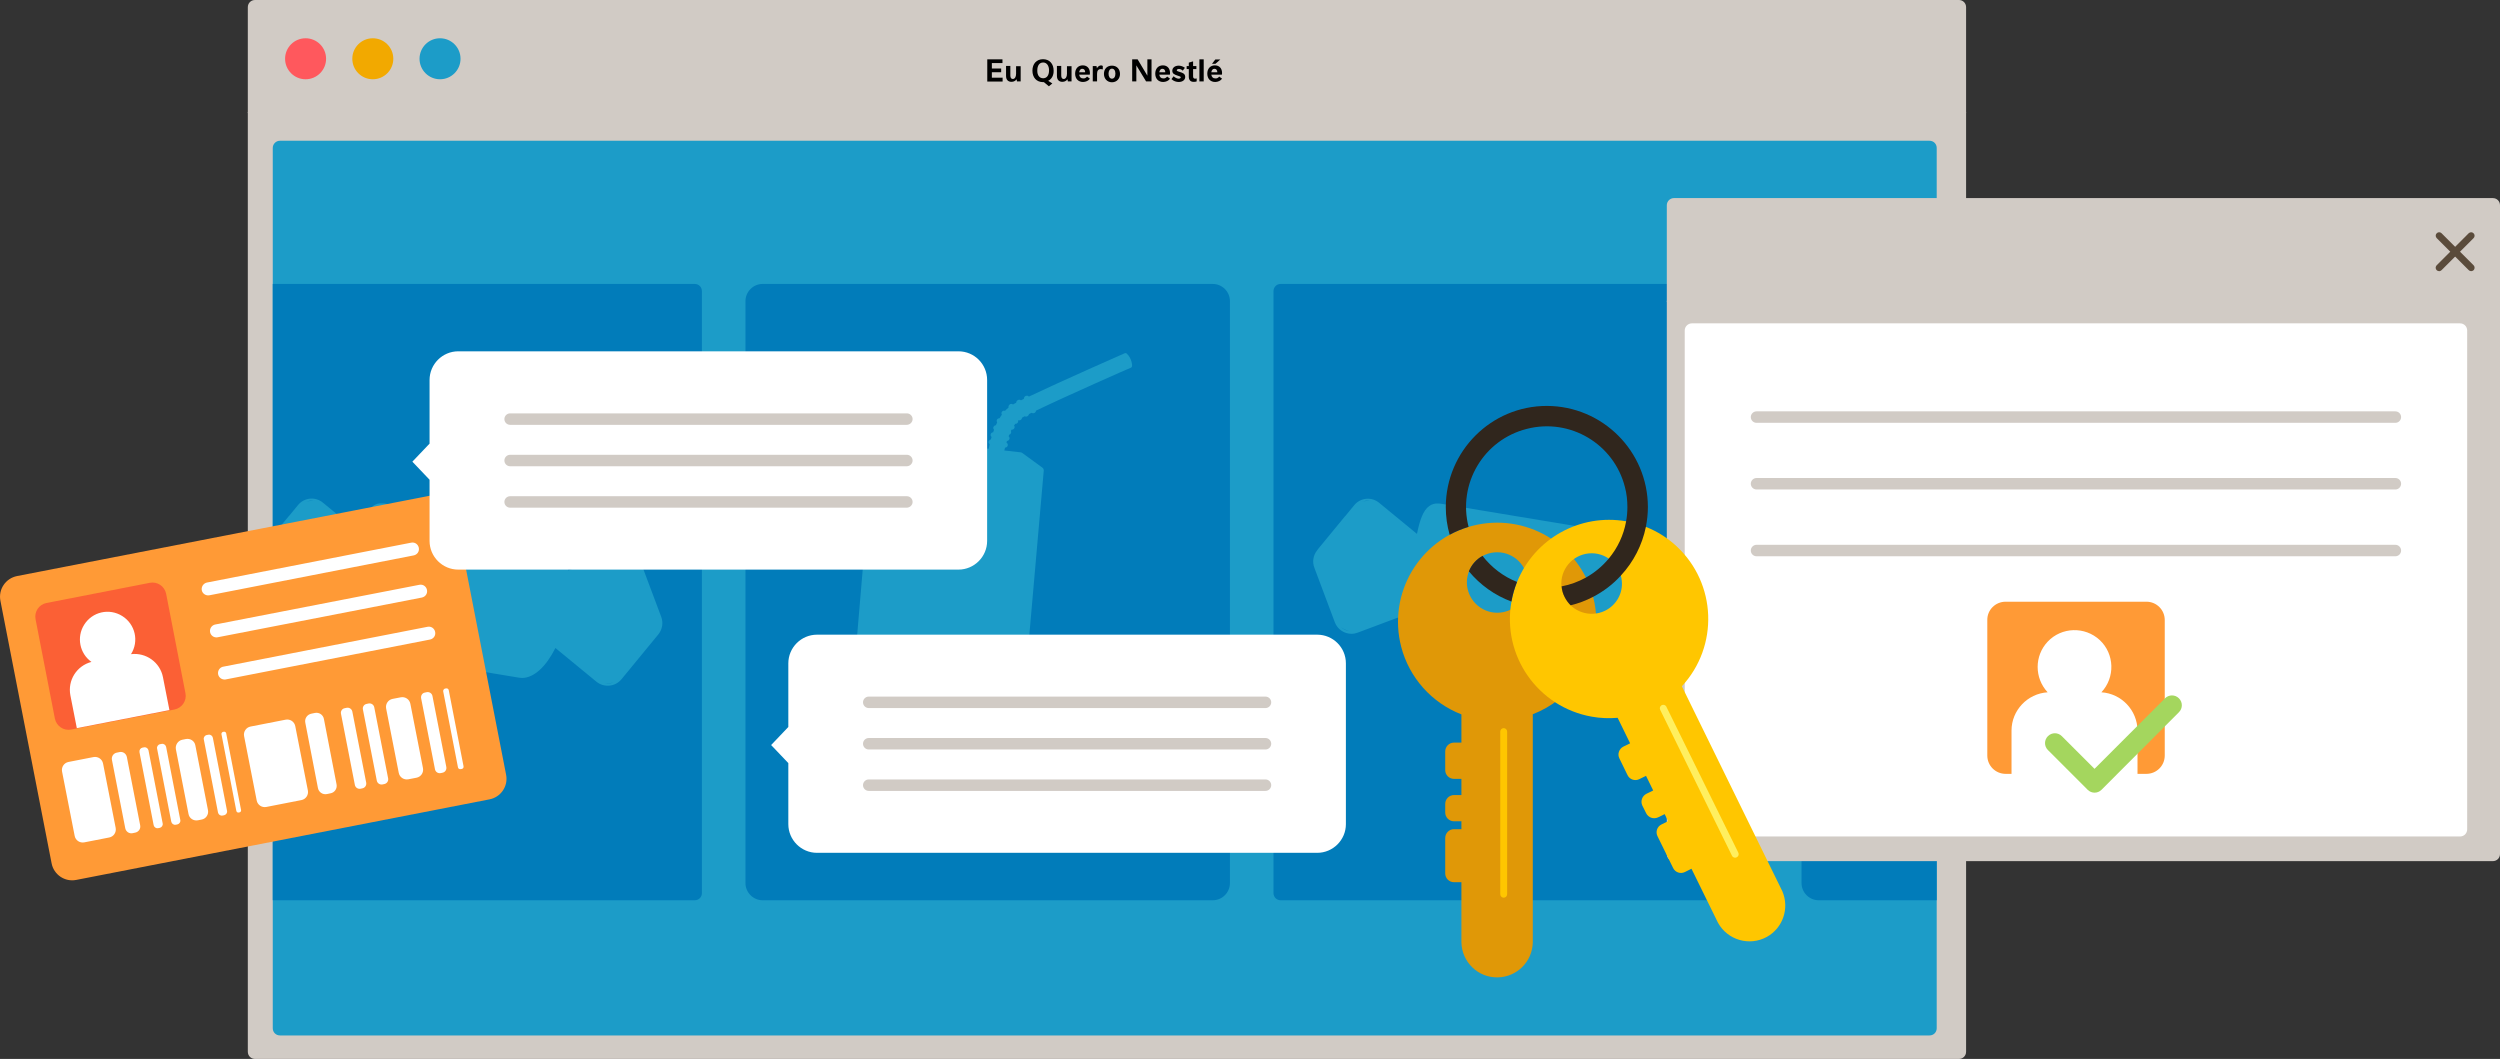
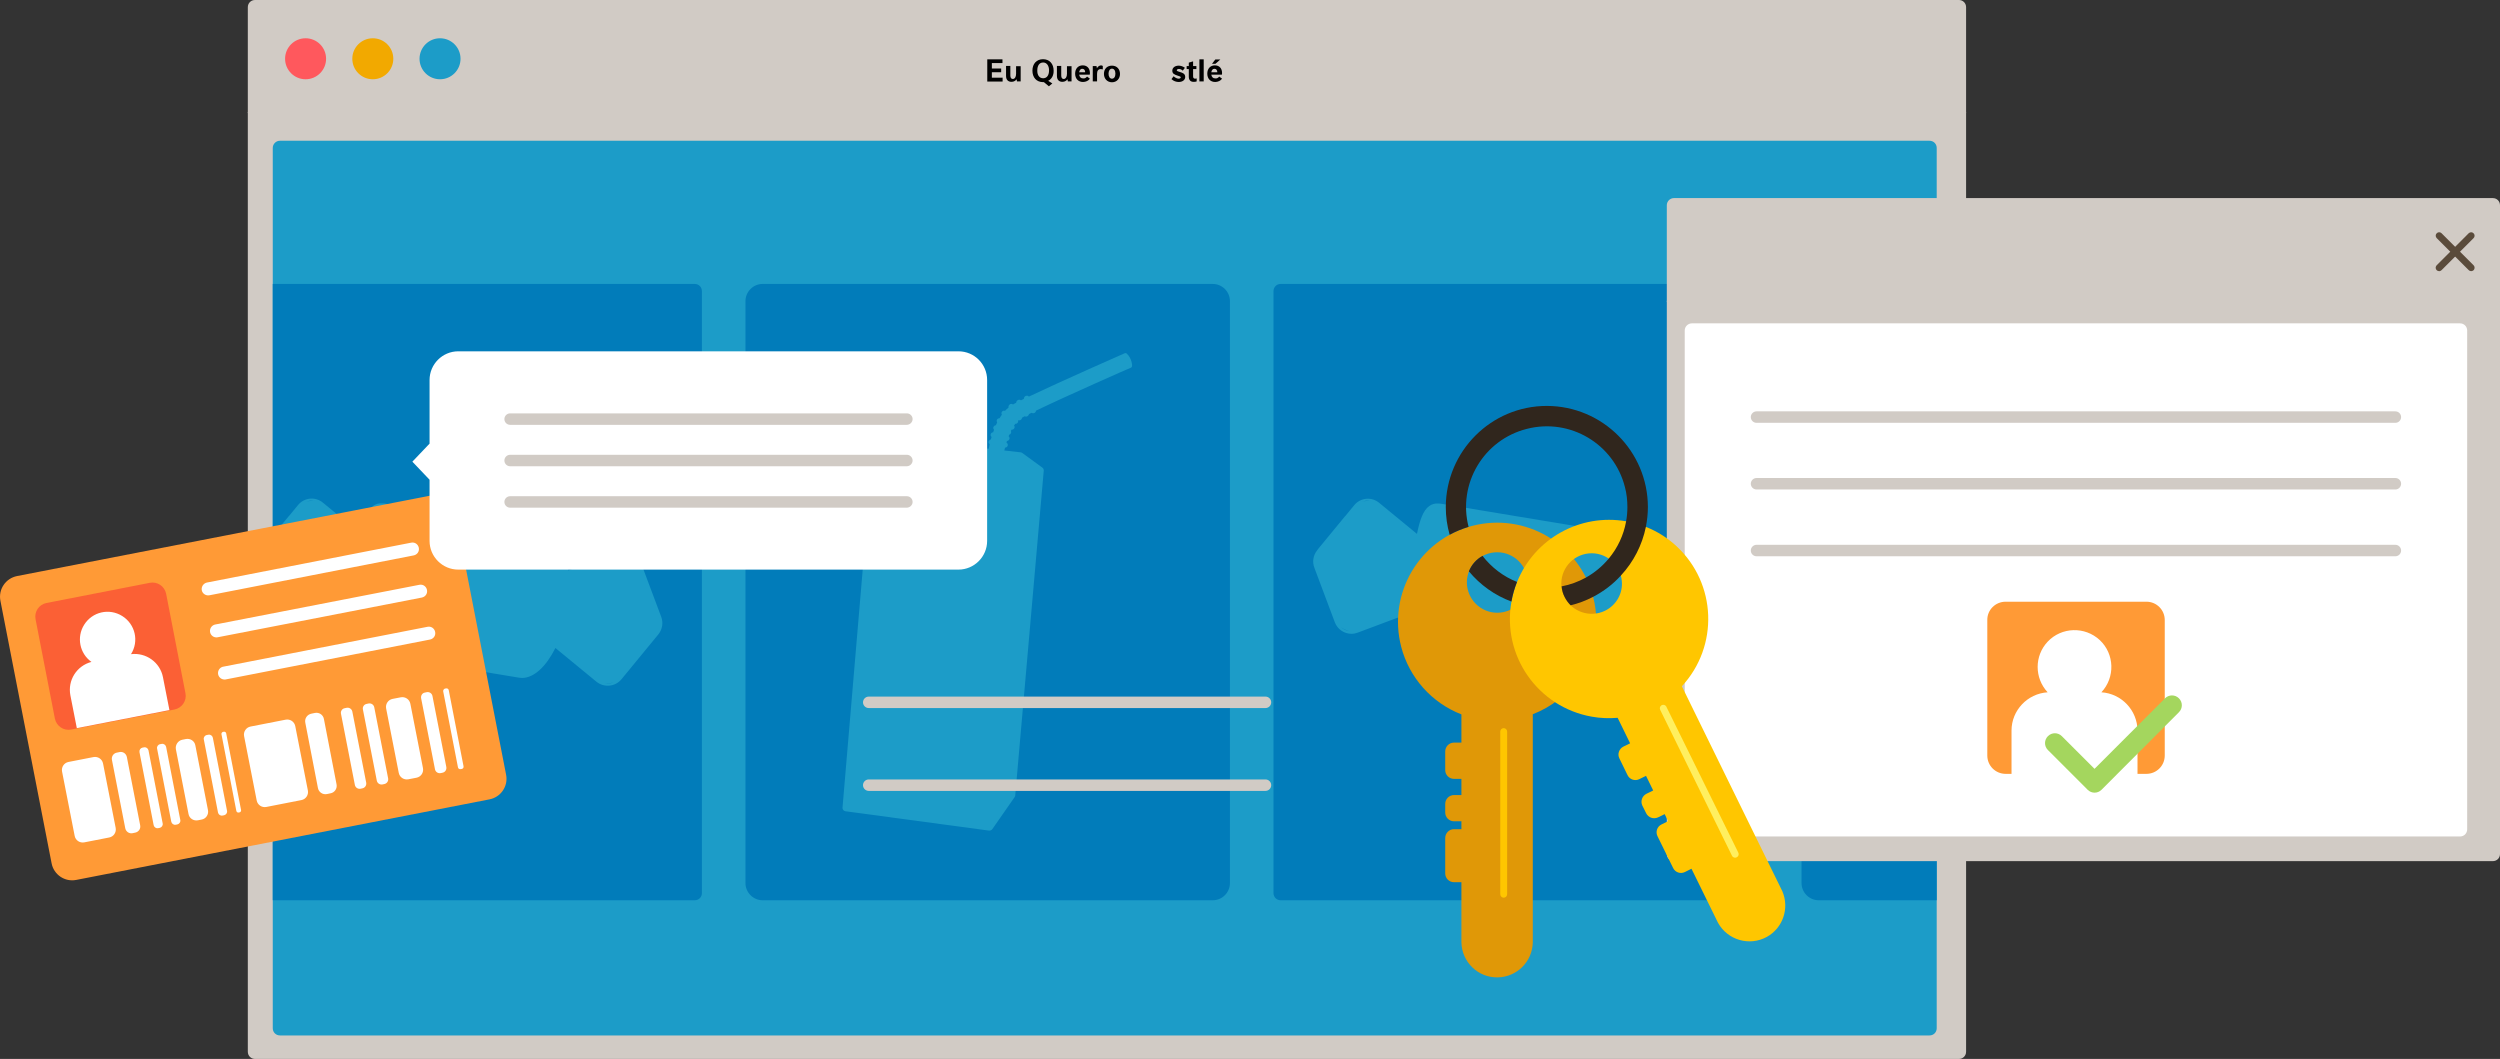
<svg xmlns="http://www.w3.org/2000/svg" xmlns:xlink="http://www.w3.org/1999/xlink" version="1.1" id="Camada_1" x="0px" y="0px" viewBox="0 0 1744.2 738.8" style="enable-background:new 0 0 1744.2 738.8;" xml:space="preserve">
  <rect x="0" y="0" width="1744.2" height="738.8" fill="#333333" stroke="none" />
  <style type="text/css">
	.st0{fill:#D1CBC5;}
	.st1{fill:#1C9CC8;}
	.st2{fill:#FF585D;}
	.st3{fill:#F2A900;}
	.st4{fill:none;}
	.st5{clip-path:url(#SVGID_00000007401909379127963050000015873829507238548614_);}
	.st6{fill:#017CBA;}
	.st7{fill:#FFFFFF;}
	.st8{fill:#5A4B3B;}
	.st9{fill:#FF9A36;}
	.st10{fill:#A4D65E;}
	.st11{fill:#FB6035;}
	.st12{fill:#E09807;}
	.st13{fill:#FFC600;}
	.st14{fill:#30261D;}
	.st15{fill:#FFEF5F;}
	.st16{enable-background:new    ;}
</style>
  <g id="Layer_2">
    <g id="Layer_1-2">
      <path class="st0" d="M177.9,0h1188.8c2.8,0,5,2.2,5,5v73.9l0,0H172.9l0,0V5C172.9,2.2,175.1,0,177.9,0z" />
      <path class="st0" d="M1371.7,78.2v655.6c0,2.8-2.2,5-5,5H177.9c-2.8,0-5-2.2-5-5V78.2l0,0H1371.7L1371.7,78.2z" />
      <path class="st1" d="M195.3,98.2h1150.9c2.8,0,5,2.2,5,5v614.2c0,2.8-2.2,5-5,5H195.3c-2.8,0-5-2.2-5-5V103.2    C190.3,100.5,192.5,98.2,195.3,98.2z" />
      <circle class="st2" cx="213.2" cy="41" r="14.3" />
      <circle class="st3" cx="260.1" cy="41" r="14.3" />
      <circle class="st1" cx="307" cy="41" r="14.3" />
      <path class="st4" d="M200.3,98.2h1140.9c5.5,0,10,4.5,10,10v604.2c0,5.5-4.5,10-10,10H200.3c-5.5,0-10-4.5-10-10V108.2    C190.3,102.7,194.8,98.2,200.3,98.2z" />
      <g>
        <defs>
          <path id="SVGID_1_" d="M200.3,98.2h1140.9c5.5,0,10,4.5,10,10v604.2c0,5.5-4.5,10-10,10H200.3c-5.5,0-10-4.5-10-10V108.2      C190.3,102.7,194.8,98.2,200.3,98.2z" />
        </defs>
        <clipPath id="SVGID_00000036225775531372329000000010662604035706597050_">
          <use xlink:href="#SVGID_1_" style="overflow:visible;" />
        </clipPath>
        <g style="clip-path:url(#SVGID_00000036225775531372329000000010662604035706597050_);">
          <path class="st6" d="M532.1,198.1h314c6.6,0,12,5.4,12,12v406c0,6.6-5.4,12-12,12h-314c-6.6,0-12-5.4-12-12v-406      C520.1,203.5,525.5,198.1,532.1,198.1z" />
          <path class="st1" d="M786,246.6c-0.3-0.3-0.8-0.3-1.2-0.2c-0.5,0.2-44.5,19.6-67,30.3l-0.3-0.3c-0.5-0.4-1.2-0.4-1.8-0.2      c-0.7,0.3-1.1,0.8-1.3,1.5c0,0.2-0.1,0.4-0.1,0.6l-2,1l-0.3-0.2c-0.6-0.3-1.2-0.3-1.8,0c-0.6,0.3-1.1,0.9-1.2,1.6      c0,0.1,0,0.2,0,0.3c-0.9,0.4-1.6,0.8-2.2,1.2l-0.4-0.2c-0.6-0.3-1.3-0.3-1.8,0.1c-0.6,0.4-1,1-1,1.7c0,0.2,0,0.4,0,0.6      c-0.9,0.7-1.7,1.4-2.4,2.2H701c-0.7-0.2-1.4,0-1.8,0.5c-0.5,0.5-0.6,1.2-0.4,1.8c0,0.1,0.1,0.3,0.2,0.4      c-0.6,0.8-1.1,1.6-1.6,2.5c-0.7,0-1.3,0.3-1.7,0.8c-0.4,0.5-0.4,1.2-0.2,1.8c0.1,0.1,0.1,0.2,0.2,0.4c-0.3,0.6-0.6,1.2-0.9,1.9      l0,0c-0.7,0-1.2,0.4-1.6,1c-0.3,0.6-0.3,1.3,0.1,1.8c0.1,0.1,0.2,0.2,0.2,0.4c-0.2,0.6-0.4,1.1-0.6,1.7h-0.1      c-0.7,0.1-1.3,0.5-1.5,1.1c-0.3,0.6-0.2,1.3,0.2,1.8c0.1,0.1,0.2,0.3,0.3,0.4c-0.2,0.6-0.3,1.2-0.5,1.7      c-0.7,0.1-1.2,0.6-1.5,1.2c-0.2,0.6-0.1,1.3,0.3,1.8c0.1,0.1,0.2,0.2,0.3,0.4c-0.2,1.1-0.4,2.2-0.6,3.1l-78.4-8.7      c-0.7-0.1-1.3,0.1-1.8,0.6c-0.5,0.4-0.8,1.1-0.8,1.7l-0.5,15.3l-20.5,241.5c-0.1,1.2,0.8,2.3,2,2.5l100.2,13.5h0.3      c0.5,0,1.1-0.2,1.5-0.5c0.1-0.1,0.2-0.2,0.3-0.3c0.1-0.1,0.2-0.1,0.2-0.2l15.6-22.4c0.2-0.3,0.4-0.7,0.4-1.1l19.9-226.6      c0.1-0.8-0.3-1.6-0.9-2.1l-13.7-10c-0.4-0.4-0.9-0.6-1.4-0.7l-11.5-1.3c0.1-0.6,0.3-1.2,0.5-2c0.2,0,0.4-0.1,0.6-0.1      c0.7-0.2,1.2-0.8,1.3-1.5c0.1-0.7-0.2-1.4-0.8-1.8l-0.1-0.1c0.1-0.3,0.2-0.7,0.3-1.1l0.4-0.1c0.7-0.2,1.2-0.7,1.4-1.5      c0.1-0.6-0.1-1.3-0.6-1.7c0.1-0.4,0.3-0.7,0.4-1.1c1-0.3,1.6-1.3,1.3-2.3c0-0.1-0.1-0.2-0.1-0.3c0.1-0.3,0.3-0.6,0.4-0.9h0.2      c0.8,0,1.4-0.4,1.8-1.1c0.3-0.6,0.2-1.2-0.2-1.8c0.3-0.4,0.5-0.8,0.8-1.2c0.7,0.1,1.4-0.3,1.8-0.9c0.3-0.4,0.3-0.9,0.2-1.4      l0.2-0.2c0.7,0.2,1.4,0,1.9-0.4c0.4-0.4,0.6-0.8,0.7-1.4c0.5-0.3,1.1-0.6,1.8-1l0.2,0.1c0.7,0.3,1.4,0.2,2-0.3      c0.4-0.3,0.7-0.8,0.8-1.3l1.8-0.9l0.2,0.1c0.6,0.3,1.4,0.3,2-0.1c0.5-0.3,0.9-0.9,0.9-1.5c21.8-10.5,65.8-29.9,66.3-30      c0.4-0.2,0.7-0.6,0.7-1C790,255.5,789.8,249.9,786,246.6z" />
          <path class="st6" d="M893.5,198.1h327.9c2.8,0,5,2.2,5,5v420c0,2.8-2.2,5-5,5H893.5c-2.8,0-5-2.2-5-5v-420      C888.5,200.3,890.7,198.1,893.5,198.1z" />
          <path class="st1" d="M1198.1,430.3l-14.3-38.1c-2.4-6.4-9.6-9.7-16-7.3c0,0,0,0,0,0l-34.5,13c-0.5-4.4-1.5-8.8-3-13l-0.1-0.3      c-0.1-0.4-0.3-0.8-0.4-1.1l-0.2-0.5c-0.1-0.3-0.3-0.7-0.4-1s-0.2-0.4-0.2-0.5s-0.3-0.6-0.4-0.9l-0.2-0.3      c-0.6-1.1-1.2-2.2-1.9-3.2l-0.1-0.1c-0.2-0.3-0.5-0.6-0.7-1c0,0-0.1-0.1-0.1-0.1c-1.7-2.2-3.9-4-6.4-5.2l0,0      c-0.3-0.1-0.6-0.3-1-0.4l-0.2-0.1c-0.3-0.1-0.6-0.2-0.9-0.3l-0.7-0.1l-0.4-0.1h-0.1c-0.4-0.1-0.7-0.1-1.1-0.1l-75.3-12.5      l-33.2-5.5c-0.4-0.1-0.8-0.2-1.2-0.2s-0.8-0.1-1.3-0.1h-0.2l0,0h-0.1l0,0c-2.3-0.2-4.5,0.4-6.4,1.8c-4.2,3-6.6,9.9-8.5,19.4      l-26.4-21.7c-5.3-4.4-13.1-3.6-17.4,1.7c0,0,0,0,0,0l-6,7.3c-0.2,0.2-0.3,0.3-0.5,0.5l-18.5,22.5c-0.2,0.3-0.4,0.5-0.6,0.8      l-0.2,0.3c-2.8,3.4-3.6,8.1-2,12.2l14.3,38.1c1.8,4.8,6.5,8,11.6,8c1.5,0,3-0.3,4.3-0.8l32.3-12.1c-0.9,9.7-0.5,17.4,2.6,21.7      c1.1,1.6,2.7,2.7,4.5,3.3v0.1l0.4,0.1c0.3,0.1,0.7,0.2,1,0.2c0.4,0.1,0.8,0.1,1.2,0.1l108.5,18c0.4,0.1,0.8,0.2,1.2,0.2      c0.7,0.1,1.4,0.2,2.1,0.2c8.3,0,16.9-8.1,23.3-20.9l28.6,23.5c5.3,4.3,13.1,3.6,17.5-1.7l25.8-31.4      C1198.9,439.1,1199.7,434.5,1198.1,430.3z M941.4,440.3c-2.2-0.3-4.2-1.2-5.8-2.7C937.3,438.9,939.3,439.8,941.4,440.3      L941.4,440.3z M1179.4,388.5c-1.8-1.3-3.8-2.2-5.9-2.7c1.1,0.1,2.1,0.4,3.1,0.9C1177.7,387.2,1178.6,387.8,1179.4,388.5      L1179.4,388.5z M953.2,349.3c0.4,0,0.7,0,1.1,0c0.7,0,1.4,0.1,2.2,0.2c-2.2-0.2-4.3,0-6.4,0.6      C951.1,349.8,952.1,349.5,953.2,349.3z M1158.6,476.7c0.5,0.1,1,0.1,1.5,0.1c0.5,0,1.1,0,1.6-0.1c1-0.1,2.1-0.3,3.1-0.6      C1162.8,476.9,1160.7,477.1,1158.6,476.7z" />
          <path class="st6" d="M156.7,198.1h328c2.8,0,5,2.2,5,5v420c0,2.8-2.2,5-5,5h-328c-2.8,0-5-2.2-5-5v-420      C151.7,200.3,153.9,198.1,156.7,198.1z" />
          <path class="st1" d="M461.3,430.3L447,392.2c-2.4-6.4-9.6-9.6-16-7.2l-34.5,13c-0.5-4.4-1.5-8.8-3-13l-0.1-0.3      c-0.1-0.4-0.3-0.8-0.4-1.1l-0.2-0.5c-0.1-0.3-0.3-0.7-0.4-1s-0.2-0.4-0.2-0.5s-0.3-0.6-0.4-0.9l-0.2-0.3      c-0.6-1.1-1.2-2.2-1.9-3.2l-0.1-0.1c-0.2-0.3-0.5-0.6-0.7-1c0,0-0.1-0.1-0.1-0.1c-1.7-2.2-3.9-4-6.4-5.2l0,0      c-0.3-0.1-0.6-0.3-1-0.4l-0.2-0.1c-0.3-0.1-0.6-0.2-0.9-0.3l-0.7-0.1l-0.4-0.1H379c-0.4-0.1-0.7-0.1-1.1-0.1L302.6,357      l-33.2-5.5c-0.4-0.1-0.8-0.2-1.1-0.2s-0.9-0.1-1.3-0.1h-0.2l0,0h-0.1l0,0c-2.3-0.2-4.5,0.4-6.4,1.8c-4.2,3-6.6,9.9-8.6,19.4      l-26.4-21.7c-5.3-4.4-13.1-3.6-17.4,1.7c0,0,0,0,0,0l-6,7.3c-0.2,0.2-0.3,0.3-0.5,0.5L183,382.6c-0.2,0.3-0.4,0.5-0.6,0.8      l-0.2,0.3c-2.8,3.4-3.6,8.1-2,12.2l14.2,38.1c1.8,4.8,6.5,8,11.6,8c1.5,0,3-0.3,4.4-0.8l32.3-12.1c-0.9,9.7-0.5,17.4,2.6,21.7      c1.1,1.6,2.7,2.7,4.5,3.3v0.1l0.4,0.1c0.3,0.1,0.7,0.2,1,0.2s0.8,0.1,1.2,0.1l108.5,18c0.4,0.1,0.8,0.2,1.2,0.2      c0.7,0.1,1.4,0.2,2.1,0.2c8.4,0,16.9-8.1,23.3-20.9l28.6,23.5c5.3,4.3,13.1,3.6,17.5-1.7l25.8-31.4      C462.1,439.1,462.9,434.4,461.3,430.3z M204.6,440.3c-2.2-0.3-4.2-1.2-5.8-2.7C200.5,438.9,202.5,439.8,204.6,440.3L204.6,440.3      z M442.6,388.5c-1.8-1.3-3.8-2.2-5.9-2.7c1.1,0.1,2.1,0.4,3.1,0.9C440.9,387.2,441.8,387.8,442.6,388.5L442.6,388.5z       M216.4,349.3c0.4,0,0.7,0,1.1,0c0.7,0,1.4,0.1,2.2,0.2c-2.2-0.2-4.3,0-6.4,0.6C214.3,349.8,215.3,349.5,216.4,349.3z       M421.8,476.7c0.5,0.1,1,0.1,1.5,0.1c0.5,0,1.1,0,1.6-0.1c1-0.1,2.1-0.3,3.1-0.6C426,476.9,423.9,477.1,421.8,476.7z" />
          <path class="st6" d="M1268.9,198.1h314c6.6,0,12,5.4,12,12v406c0,6.6-5.4,12-12,12h-314c-6.6,0-12-5.4-12-12v-406      C1256.9,203.5,1262.3,198.1,1268.9,198.1z" />
          <path class="st1" d="M1522.8,246.6c-0.3-0.3-0.8-0.3-1.2-0.2c-0.4,0.2-44.5,19.6-67,30.3l-0.3-0.3c-0.5-0.4-1.2-0.4-1.8-0.2      c-0.7,0.3-1.1,0.8-1.3,1.5c0,0.2-0.1,0.4-0.1,0.6l-2,1l-0.3-0.2c-0.6-0.3-1.2-0.3-1.8,0c-0.6,0.3-1.1,0.9-1.2,1.6      c0,0.1,0,0.2,0,0.3c-0.9,0.4-1.6,0.8-2.2,1.2l-0.4-0.2c-0.6-0.3-1.3-0.3-1.8,0.1c-0.6,0.4-1,1-1,1.7c0,0.2,0,0.4,0,0.6      c-0.9,0.7-1.7,1.4-2.4,2.2h-0.1c-0.7-0.2-1.4,0-1.8,0.5c-0.5,0.5-0.6,1.2-0.4,1.8c0,0.1,0.1,0.3,0.2,0.4      c-0.6,0.8-1.1,1.6-1.6,2.5c-0.7,0-1.3,0.3-1.7,0.8c-0.4,0.5-0.4,1.2-0.2,1.8c0.1,0.1,0.1,0.2,0.2,0.4c-0.3,0.6-0.6,1.2-0.9,1.9      l0,0c-0.7,0-1.2,0.4-1.6,1c-0.3,0.6-0.3,1.3,0.1,1.8c0.1,0.1,0.2,0.2,0.2,0.4c-0.2,0.6-0.4,1.1-0.6,1.7h-0.1      c-0.7,0.1-1.3,0.5-1.5,1.1c-0.3,0.6-0.2,1.3,0.2,1.8c0.1,0.1,0.2,0.3,0.3,0.4c-0.2,0.6-0.3,1.2-0.5,1.7      c-0.7,0.1-1.2,0.6-1.4,1.2c-0.2,0.6-0.1,1.3,0.3,1.8c0.1,0.1,0.2,0.2,0.3,0.4c-0.2,1.1-0.4,2.2-0.6,3.1l-78.4-8.7      c-0.7-0.1-1.3,0.1-1.8,0.6c-0.5,0.4-0.8,1.1-0.8,1.7l-0.5,15.3l-20.3,241.6c-0.1,1.2,0.8,2.3,2,2.5l100.2,13.5h0.3      c0.5,0,1.1-0.2,1.5-0.5c0.1-0.1,0.2-0.2,0.3-0.3c0.1-0.1,0.2-0.1,0.2-0.2l15.6-22.4c0.2-0.3,0.4-0.7,0.4-1.1l19.9-226.6      c0.1-0.8-0.3-1.6-0.9-2.1l-13.6-10.1c-0.4-0.4-0.9-0.6-1.4-0.7l-11.5-1.3c0.1-0.6,0.3-1.2,0.5-2c0.2,0,0.4-0.1,0.6-0.1      c0.7-0.2,1.2-0.8,1.3-1.5c0.1-0.7-0.2-1.4-0.8-1.8l-0.1-0.1c0.1-0.3,0.2-0.7,0.3-1.1l0.4-0.1c0.7-0.2,1.2-0.7,1.4-1.5      c0.1-0.6-0.1-1.3-0.6-1.7c0.1-0.4,0.3-0.7,0.4-1.1c1-0.3,1.6-1.3,1.3-2.3c0-0.1-0.1-0.2-0.1-0.3c0.1-0.3,0.3-0.6,0.4-0.9h0.2      c0.7,0,1.4-0.5,1.7-1.1c0.3-0.6,0.2-1.2-0.2-1.8c0.3-0.4,0.6-0.8,0.8-1.2c0.7,0.1,1.4-0.3,1.8-0.9c0.3-0.4,0.3-0.9,0.2-1.4      l0.2-0.2c0.7,0.2,1.4,0,1.9-0.4c0.4-0.4,0.6-0.8,0.7-1.4c0.5-0.3,1.1-0.6,1.8-1l0.2,0.1c0.7,0.3,1.4,0.2,2-0.3      c0.4-0.3,0.7-0.8,0.8-1.3l1.8-0.9l0.2,0.1c0.6,0.3,1.4,0.3,2-0.1c0.5-0.3,0.9-0.9,0.9-1.5c21.8-10.5,65.8-29.9,66.3-30      c0.4-0.2,0.7-0.6,0.7-1C1526.8,255.5,1526.6,249.9,1522.8,246.6z" />
        </g>
      </g>
      <g id="Grupo_11666">
        <g id="Grupo_11665">
          <line id="Linha_361" class="st4" x1="903.5" y1="502.7" x2="903.5" y2="616" />
        </g>
      </g>
      <g id="Grupo_11676">
        <g id="Grupo_11675">
          <line id="Linha_363" class="st4" x1="1014.6" y1="486.5" x2="1064.7" y2="588.1" />
        </g>
      </g>
      <path class="st0" d="M1744.2,209.9v385.9c0,2.8-2.2,5-5,5h-571.3c-2.8,0-5-2.2-5-5V209.9l0,0H1744.2L1744.2,209.9z" />
      <path class="st7" d="M1180.4,225.6h535.9c2.8,0,5,2.2,5,5v348c0,2.8-2.2,5-5,5h-535.9c-2.8,0-5-2.2-5-5v-348    C1175.4,227.8,1177.7,225.6,1180.4,225.6z" />
      <path class="st0" d="M1167.9,138.2h571.3c2.8,0,5,2.2,5,5v67.3l0,0h-581.3l0,0v-67.3C1162.9,140.5,1165.1,138.2,1167.9,138.2    L1167.9,138.2z" />
      <path class="st8" d="M1701.7,189.2c-1.3,0-2.4-1.1-2.4-2.4c0-0.6,0.3-1.3,0.7-1.7l22.4-22.4c1-0.9,2.5-0.9,3.4,0.1    c0.9,0.9,0.9,2.4,0,3.3l-22.4,22.4C1703,188.9,1702.4,189.2,1701.7,189.2z" />
      <path class="st8" d="M1724.1,189.2c-0.6,0-1.3-0.3-1.7-0.7l-22.4-22.4c-0.9-1-0.9-2.5,0.1-3.4c0.9-0.9,2.4-0.9,3.3,0l22.4,22.4    c0.9,0.9,0.9,2.5,0,3.4C1725.3,188.9,1724.7,189.2,1724.1,189.2z" />
      <path class="st0" d="M1671.2,295h-445.7c-2.2,0-4-1.8-4-4s1.8-4,4-4h445.7c2.2,0,4,1.8,4,4S1673.4,295,1671.2,295z" />
      <path class="st0" d="M1671.2,341.5h-445.7c-2.2,0-4-1.8-4-4s1.8-4,4-4h445.7c2.2,0,4,1.8,4,4S1673.4,341.5,1671.2,341.5z" />
      <path class="st0" d="M1671.2,388.1h-445.7c-2.2,0-4-1.8-4-4s1.8-4,4-4h445.7c2.2,0,4,1.8,4,4S1673.4,388.1,1671.2,388.1z" />
      <path id="Retângulo_1121" class="st9" d="M1399.3,419.8h98.2c7.1,0,12.8,5.7,12.8,12.8v94.5c0,7.1-5.7,12.8-12.8,12.8h-98.2    c-7.1,0-12.8-5.7-12.8-12.8v-94.5C1386.4,425.5,1392.2,419.8,1399.3,419.8z" />
      <path id="Caminho_6856" class="st7" d="M1466.1,483c9.7-10.4,9.2-26.7-1.1-36.4c-10.4-9.7-26.7-9.2-36.4,1.1    c-9.3,9.9-9.3,25.3,0,35.3c-14.1,0.9-25.2,12.6-25.2,26.7v31.1h87.9v-31.1C1491.2,495.6,1480.2,483.9,1466.1,483z" />
      <path class="st10" d="M1466.2,551c-2.7,2.7-7,2.7-9.7,0l-27.7-27.7c-2.7-2.7-2.7-7,0-9.7c2.7-2.7,7-2.7,9.7,0l0,0l22.8,22.8    l49.2-49.2c2.7-2.7,7-2.7,9.7,0c2.7,2.7,2.7,7,0,9.7L1466.2,551z" />
      <path id="Retângulo_1120" class="st9" d="M11.9,401.9l288.3-56.1c8-1.6,15.7,3.7,17.2,11.6l35.7,183.1c1.6,8-3.7,15.7-11.6,17.2    L53.2,613.9c-8,1.6-15.7-3.7-17.2-11.6L0.3,419.2C-1.3,411.2,3.9,403.5,11.9,401.9z" />
      <path id="Retângulo_1121-2" class="st11" d="M32.4,420.7l72.2-14.1c5.2-1,10.2,2.4,11.3,7.6l13.5,69.5c1,5.2-2.4,10.2-7.6,11.3    L49.6,509c-5.2,1-10.2-2.4-11.3-7.6L24.8,432C23.8,426.8,27.2,421.7,32.4,420.7z" />
      <path id="Caminho_6856-2" class="st7" d="M91.4,456.4c5.7-9,3-20.9-6.1-26.6s-20.9-3-26.6,6.1c-5.4,8.6-3.2,20,5.1,25.9    c-10.3,2.7-16.7,12.8-14.7,23.3l4.5,22.9l64.6-12.6l-4.5-22.9C111.7,462.1,101.9,455.1,91.4,456.4z" />
      <g id="Grupo_11552">
        <line id="Linha_358" class="st4" x1="145.4" y1="410.8" x2="287.7" y2="383.1" />
        <path id="Caminho_6858" class="st7" d="M145.1,415.4c-2.5-0.1-4.5-2.1-4.4-4.6c0.1-2.2,1.7-4,3.8-4.4l142.4-27.8     c2.5-0.5,4.8,1.1,5.3,3.6c0.5,2.5-1.1,4.8-3.6,5.3l-142.4,27.8C145.8,415.4,145.5,415.4,145.1,415.4z" />
      </g>
      <g id="Grupo_11553">
        <line id="Linha_359" class="st4" x1="151.1" y1="440.2" x2="293.5" y2="412.5" />
        <path id="Caminho_6859" class="st7" d="M150.8,444.7c-2.5-0.1-4.4-2.2-4.3-4.7c0.1-2.1,1.6-3.9,3.7-4.3L292.6,408     c2.5-0.5,4.8,1.1,5.3,3.6c0.5,2.5-1.1,4.8-3.6,5.3l-142.4,27.7C151.6,444.7,151.2,444.7,150.8,444.7z" />
      </g>
      <g id="Grupo_11554">
        <line id="Linha_360" class="st4" x1="156.8" y1="469.6" x2="299.2" y2="441.8" />
        <path id="Caminho_6860" class="st7" d="M156.5,474.1c-2.5-0.1-4.5-2.2-4.4-4.7c0.1-2.2,1.7-4,3.8-4.3l142.4-27.8     c2.5-0.5,4.8,1.1,5.3,3.6s-1.1,4.8-3.6,5.3l0,0l-142.4,27.8C157.3,474.1,156.9,474.1,156.5,474.1z" />
      </g>
      <g id="Grupo_11562">
        <g id="Grupo_11555">
          <path id="Retângulo_1122" class="st7" d="M47.8,531.6l17.4-3.4c3.1-0.6,6.1,1.4,6.7,4.5l8.8,44.9c0.6,3.1-1.4,6.1-4.5,6.7      l-17.4,3.4c-3.1,0.6-6.1-1.4-6.7-4.5l-8.8-44.9C42.7,535.2,44.7,532.2,47.8,531.6z" />
        </g>
        <g id="Grupo_11556">
          <path id="Retângulo_1123" class="st7" d="M81.5,525.1l1.9-0.4c2.4-0.5,4.6,1.1,5.1,3.4l9.3,47.7c0.5,2.4-1.1,4.6-3.4,5.1      l-1.9,0.4c-2.4,0.5-4.6-1.1-5.1-3.4l-9.3-47.7C77.6,527.8,79.2,525.5,81.5,525.1z" />
        </g>
        <g id="Grupo_11557">
          <path id="Retângulo_1124" class="st7" d="M99.4,521.6l1.1-0.2c1.4-0.3,2.8,0.7,3.1,2.1l9.9,51c0.3,1.4-0.7,2.8-2.1,3.1      l-1.1,0.2c-1.4,0.3-2.8-0.7-3.1-2.1l-9.9-51C97.1,523.2,98,521.9,99.4,521.6z" />
        </g>
        <g id="Grupo_11558">
          <path id="Retângulo_1125" class="st7" d="M111.7,519.2l1.1-0.2c1.4-0.3,2.8,0.7,3.1,2.1l9.9,51c0.3,1.4-0.7,2.8-2.1,3.1      l-1.1,0.2c-1.4,0.3-2.8-0.7-3.1-2.1l-9.9-51C109.3,520.9,110.2,519.5,111.7,519.2z" />
        </g>
        <g id="Grupo_11559">
          <path id="Retângulo_1126" class="st7" d="M127.2,516.1l2.5-0.5c3.1-0.6,6.1,1.4,6.6,4.5l8.8,45.1c0.6,3.1-1.4,6.1-4.5,6.6      l-2.5,0.5c-3.1,0.6-6.1-1.4-6.6-4.5l-8.8-45.1C122.2,519.7,124.2,516.7,127.2,516.1z" />
        </g>
        <g id="Grupo_11560">
          <path id="Retângulo_1127" class="st7" d="M144.3,512.8l1.1-0.2c1.4-0.3,2.8,0.7,3.1,2.1l9.9,51c0.3,1.4-0.7,2.8-2.1,3.1      l-1.1,0.2c-1.4,0.3-2.8-0.7-3.1-2.1l-9.9-51C141.9,514.5,142.8,513.1,144.3,512.8z" />
        </g>
        <g id="Grupo_11561">
          <path id="Retângulo_1128" class="st7" d="M155.6,510.6l0.6-0.1c0.7-0.1,1.4,0.3,1.6,1.1l10.4,53.6c0.1,0.7-0.3,1.4-1.1,1.6      l-0.6,0.1c-0.7,0.1-1.4-0.3-1.6-1.1l-10.4-53.6C154.4,511.5,154.9,510.8,155.6,510.6z" />
        </g>
      </g>
      <g id="Grupo_11570">
        <g id="Grupo_11563">
          <path id="Retângulo_1129" class="st7" d="M174.8,506.9l24.5-4.8c3.1-0.6,6.1,1.4,6.7,4.5l8.8,44.9c0.6,3.1-1.4,6.1-4.5,6.7      l-24.5,4.8c-3.1,0.6-6.1-1.4-6.7-4.5l-8.8-44.9C169.7,510.5,171.7,507.5,174.8,506.9z" />
        </g>
        <g id="Grupo_11564">
          <path id="Retângulo_1130" class="st7" d="M217.3,497.9l2.4-0.5c2.9-0.6,5.8,1.3,6.3,4.3l8.8,45.5c0.6,2.9-1.3,5.8-4.3,6.3      l-2.4,0.5c-2.9,0.6-5.8-1.3-6.3-4.3l-8.8-45.5C212.4,501.3,214.3,498.5,217.3,497.9z" />
        </g>
        <g id="Grupo_11565">
          <path id="Retângulo_1131" class="st7" d="M240.5,494.1l1.4-0.3c1.8-0.3,3.5,0.8,3.9,2.6l9.7,49.7c0.3,1.8-0.8,3.5-2.6,3.9      l-1.4,0.3c-1.8,0.3-3.5-0.8-3.9-2.6l-9.7-49.7C237.5,496.2,238.7,494.4,240.5,494.1z" />
        </g>
        <g id="Grupo_11566">
          <path id="Retângulo_1132" class="st7" d="M255.8,491.1l1.4-0.3c1.8-0.3,3.5,0.8,3.9,2.6l9.7,49.7c0.3,1.8-0.8,3.5-2.6,3.9      l-1.4,0.3c-1.8,0.3-3.5-0.8-3.9-2.6l-9.7-49.7C252.8,493.2,254,491.4,255.8,491.1z" />
        </g>
        <g id="Grupo_11567">
          <path id="Retângulo_1133" class="st7" d="M273.9,487.6l5.7-1.1c3.1-0.6,6.1,1.4,6.7,4.5l8.8,44.9c0.6,3.1-1.4,6.1-4.5,6.7      l-5.7,1.1c-3.1,0.6-6.1-1.4-6.7-4.5l-8.8-44.9C268.8,491.2,270.8,488.2,273.9,487.6z" />
        </g>
        <g id="Grupo_11568">
          <path id="Retângulo_1134" class="st7" d="M296.4,483.2l1.4-0.3c1.8-0.3,3.5,0.8,3.9,2.6l9.7,49.7c0.3,1.8-0.8,3.5-2.6,3.9      l-1.4,0.3c-1.8,0.3-3.5-0.8-3.9-2.6l-9.7-49.7C293.5,485.3,294.6,483.5,296.4,483.2z" />
        </g>
        <g id="Grupo_11569">
          <path id="Retângulo_1135" class="st7" d="M310.5,480.4l0.7-0.1c0.9-0.2,1.8,0.4,1.9,1.3l10.3,53c0.2,0.9-0.4,1.8-1.3,1.9      l-0.7,0.1c-0.9,0.2-1.8-0.4-1.9-1.3l-10.3-53C309.1,481.5,309.7,480.6,310.5,480.4z" />
        </g>
      </g>
      <g id="Grupo_11647">
        <g id="Grupo_11646">
          <path id="Caminho_6894" class="st12" d="M1111.5,416.4c-9.6-37-47.4-59.1-84.4-49.5c-37,9.6-59.1,47.4-49.5,84.4      c5.6,21.5,21.3,39.1,42,47.1v19.7h-5.2c-3.4,0-6.1,2.8-6.1,6.2v13c0,3.4,2.8,6.1,6.1,6.1h5.2v11.3h-5.2c-3.4,0-6.1,2.8-6.1,6.2      v6c0,3.4,2.8,6.1,6.1,6.1h5.2v5.5h-5.2c-3.4,0-6.1,2.8-6.1,6.2v24.7c0,3.4,2.8,6.1,6.1,6.1h5.2v42c0.3,13.7,11.6,24.7,25.4,24.4      c13.4-0.3,24.1-11,24.4-24.4V498.3c26.7-10.3,44.2-35.9,44.3-64.5C1113.7,427.9,1113,422.1,1111.5,416.4z M1044.6,427.5      c-11.7,0-21.1-9.5-21.2-21.1v0l0,0c0-11.7,9.5-21.1,21.2-21.1s21.2,9.5,21.2,21.1C1065.7,418,1056.3,427.5,1044.6,427.5      L1044.6,427.5L1044.6,427.5z" />
        </g>
      </g>
      <g id="Grupo_11652">
        <g id="Grupo_11651">
          <path id="Caminho_6896" class="st13" d="M1243.5,621.8l-70.1-143c25.9-28,24.3-71.7-3.7-97.7c-6.2-5.8-13.5-10.4-21.4-13.5      c-4.4-1.8-9-3.1-13.8-3.9c-32.2-5.6-63.9,12.1-76.1,42.4c-1.8,4.4-3.1,9-3.9,13.7c-6.7,37.6,18.4,73.5,56,80.2      c6,1.1,12.1,1.3,18.1,0.8l8.7,17.8l-4.7,2.3c-3,1.5-4.3,5.2-2.8,8.2l5.7,11.7c1.5,3.1,5.2,4.3,8.2,2.8l0,0l4.7-2.3l5,10.2      l-4.7,2.3c-3,1.5-4.3,5.1-2.9,8.2l0,0l2.7,5.4c1.5,3,5.1,4.3,8.2,2.9c0,0,0,0,0,0l0,0l4.7-2.3l2.4,4.9l-4.6,2.3      c-3.1,1.5-4.3,5.2-2.8,8.2l10.9,22.2c1.5,3.1,5.2,4.3,8.2,2.8l4.6-2.3l18.5,37.7c6.7,12.1,21.9,16.5,34,9.9      C1243.9,647.5,1248.6,633.7,1243.5,621.8L1243.5,621.8z M1119.8,426.1c-10.5,5.1-23.1,0.8-28.3-9.6c0,0,0,0,0,0      c-1.1-2.3-1.8-4.8-2.1-7.4c-1.1-11.6,7.5-21.9,19.1-23c11.6-1.1,21.9,7.5,23,19.1C1132.4,413.9,1127.7,422.2,1119.8,426.1z" />
        </g>
      </g>
      <g id="Grupo_11657">
        <g id="Grupo_11656">
          <path id="Caminho_6898" class="st14" d="M1079.2,283.2c-38.9,0-70.4,31.6-70.5,70.5c0,6.6,0.9,13.1,2.7,19.4      c4.2-2.3,8.6-4.1,13.2-5.5c-7.7-30.1,10.5-60.8,40.7-68.4c30.1-7.7,60.8,10.5,68.4,40.7c1.2,4.5,1.7,9.2,1.7,13.9      c0,3.4-0.3,6.7-0.9,10c-1.7,9.5-5.9,18.5-12.1,25.9c-4.5,5.4-9.9,9.9-16,13.3c-5.3,2.9-11,5-16.9,6.1c0.2,2.6,0.9,5.1,2.1,7.4      c1.1,2.2,2.5,4.1,4.2,5.8c5.5-1.3,10.7-3.3,15.7-5.9c7.3-3.8,13.9-8.8,19.4-14.9c8.8-9.5,14.8-21.2,17.4-33.9      c0.9-4.6,1.4-9.2,1.4-13.9C1149.6,314.8,1118.1,283.3,1079.2,283.2z M1034.3,387.8c-4.3,2.4-7.7,6.2-9.5,10.8      c7.9,9.5,18.1,16.8,29.7,21.1c0.8-4.7,2.2-9.3,3.9-13.7C1048.9,402.3,1040.6,395.9,1034.3,387.8L1034.3,387.8z" />
        </g>
      </g>
      <g id="Grupo_11673">
        <g id="Grupo_11672">
          <path id="Caminho_6902" class="st13" d="M1049.1,626.3c-1.3,0-2.4-1.1-2.4-2.4c0,0,0,0,0,0l0,0V510.4c0-1.3,1.1-2.4,2.4-2.4l0,0      l0,0c1.3,0,2.4,1.1,2.4,2.4c0,0,0,0,0,0l0,0v113.4C1051.5,625.2,1050.5,626.3,1049.1,626.3      C1049.1,626.3,1049.1,626.3,1049.1,626.3L1049.1,626.3z" />
        </g>
      </g>
      <g id="Grupo_11678">
        <g id="Grupo_11677">
          <path id="Caminho_6903" class="st15" d="M1210.6,598.4c-0.9,0-1.8-0.5-2.2-1.3l-50.1-101.8c-0.6-1.2-0.2-2.6,1-3.3      c1.2-0.6,2.6-0.2,3.3,1c0,0,0,0.1,0,0.1l0,0l50.2,101.8c0.6,1.2,0.1,2.6-1.1,3.2C1211.3,598.3,1210.9,598.4,1210.6,598.4z" />
        </g>
      </g>
      <path class="st7" d="M668.7,245.1h-349c-11,0-20,9-20,20v44.4l-12,12.6l12,12.6v42.7c0,11,9,20,20,20h349c11,0,20-9,20-20V265.1    C688.7,254.1,679.8,245.1,668.7,245.1z" />
      <path class="st0" d="M632.6,296.4H355.9c-2.2,0-4-1.8-4-4s1.8-4,4-4h276.8c2.2,0,4,1.8,4,4S634.8,296.4,632.6,296.4z" />
      <path class="st0" d="M632.6,325.3H355.9c-2.2,0-4-1.8-4-4s1.8-4,4-4h276.8c2.2,0,4,1.8,4,4S634.8,325.3,632.6,325.3z" />
      <path class="st0" d="M632.6,354.2H355.9c-2.2,0-4-1.8-4-4s1.8-4,4-4h276.8c2.2,0,4,1.8,4,4S634.8,354.2,632.6,354.2z" />
-       <path class="st7" d="M919,442.8H570c-11,0-20,9-20,20v44.4l-12,12.6l12,12.6V575c0,11,9,20,20,20h349c11,0,20-9,20-20V462.8    C939,451.7,930,442.8,919,442.8z" />
      <path class="st0" d="M882.9,494H606.1c-2.2,0-4-1.8-4-4s1.8-4,4-4h276.8c2.2,0,4,1.8,4,4S885.1,494,882.9,494z" />
-       <path class="st0" d="M882.9,522.9H606.1c-2.2,0-4-1.8-4-4s1.8-4,4-4h276.8c2.2,0,4,1.8,4,4S885.1,522.9,882.9,522.9z" />
      <path class="st0" d="M882.9,551.8H606.1c-2.2,0-4-1.8-4-4s1.8-4,4-4h276.8c2.2,0,4,1.8,4,4S885.1,551.8,882.9,551.8z" />
    </g>
  </g>
  <g class="st16">
    <path d="M699.5,54.3v2.6h-10.7V41.4h10.6V44h-7.4v3.8h6.5v2.6h-6.5v3.8h7.6V54.3z" />
    <path d="M712.1,46.1v10.7h-2.6l-0.2-1.5c-0.9,1.1-2,1.8-3.6,1.8c-2.4,0-3.8-1.5-3.8-4.1V46h3v6.7c0,1.5,0.6,2.4,1.7,2.4   c1.4,0,2.3-1.4,2.3-3.6v-5.3H712.1z" />
    <path d="M731.3,56.4l2.9,1.8l-2.4,2l-3.5-2.9c-0.2,0-0.5,0-0.6,0c-4.5,0-7.4-3.2-7.4-8s2.9-8,7.4-8c4.5,0,7.4,3.2,7.4,8   C735.2,52.6,733.7,55.2,731.3,56.4z M727.8,54.6c2.6,0,4.1-2.1,4.1-5.5s-1.7-5.5-4.1-5.5c-2.6,0-4.1,2.1-4.1,5.5   C723.6,52.5,725.2,54.6,727.8,54.6z" />
    <path d="M747.6,46.1v10.7h-2.6l-0.2-1.5c-0.9,1.1-2,1.8-3.6,1.8c-2.4,0-3.8-1.5-3.8-4.1V46h3v6.7c0,1.5,0.6,2.4,1.7,2.4   c1.4,0,2.3-1.4,2.3-3.6v-5.3H747.6z" />
    <path d="M758.4,53.4l2,1.5c-0.9,1.4-2.9,2.3-4.8,2.3c-3.3,0-5.5-2.3-5.5-5.8s2.1-5.8,5.3-5.8c3,0,5,2,5,5.3c0,0.5,0,1.1-0.2,1.2   h-7.3c0.3,1.7,1.2,2.6,2.7,2.6C756.7,54.9,757.8,54.3,758.4,53.4z M752.9,50.4h4.2c0-1.5-0.8-2.4-2-2.4   C754,47.9,753.2,48.8,752.9,50.4z" />
    <path d="M769.4,46v2.4c-0.3,0-0.8-0.2-1.4-0.2c-1.7,0-2.6,1.1-2.6,3.3v5.3h-3V46.1h2.6l0.3,1.5c0.6-1.1,1.7-2,3-2   C768.8,45.8,769.1,45.8,769.4,46z" />
    <path d="M770.2,51.6c0-3.5,2.1-5.8,5.6-5.8c3.3,0,5.6,2.3,5.6,5.8c0,3.3-2.3,5.8-5.6,5.8S770.2,54.9,770.2,51.6z M778.2,51.4   c0-2.1-0.9-3.5-2.4-3.5c-1.5,0-2.4,1.5-2.4,3.5s0.9,3.5,2.4,3.5C777.3,54.9,778.2,53.5,778.2,51.4z" />
-     <path d="M803.4,41.4v15.4h-3.8l-6.8-11.2v11.2h-2.9V41.4h3.8l6.8,11.4V41.4H803.4z" />
-     <path d="M814.3,53.4l2,1.5c-0.9,1.4-2.9,2.3-4.8,2.3c-3.3,0-5.5-2.3-5.5-5.8s2.1-5.8,5.3-5.8c3,0,5,2,5,5.3c0,0.5,0,1.1-0.2,1.2   h-7.3c0.3,1.7,1.2,2.6,2.7,2.6C812.6,54.9,813.6,54.3,814.3,53.4z M808.8,50.4h4.2c0-1.5-0.8-2.4-2-2.4   C809.9,47.9,809.1,48.8,808.8,50.4z" />
    <path d="M817.3,55.2l1.5-2c1.1,1.1,2.6,1.7,3.5,1.7s1.5-0.5,1.5-0.9c0-0.6-0.8-0.8-2.1-1.2c-2.4-0.8-3.8-1.4-3.8-3.5   c0-2,1.8-3.5,4.4-3.5c1.5,0,3,0.5,4.4,1.5l-1.5,2c-0.8-0.8-1.8-1.2-2.7-1.2s-1.5,0.5-1.5,0.9c0,0.6,0.8,0.8,2.1,1.2   c2,0.6,3.8,1.2,3.8,3.5c0,2-1.8,3.5-4.5,3.5C820.6,57.2,818.8,56.6,817.3,55.2z" />
    <path d="M829.4,53.5v-5.3h-1.5v-2.1h1.5v-2.4l3-0.9v3.3h2.3v2.1h-2.3v5c0,0.8,0.2,1.7,1.4,1.7c0.5,0,0.8-0.2,1.1-0.2v2.1   c-0.8,0.3-1.4,0.3-2,0.3C830.6,57.2,829.4,55.8,829.4,53.5z" />
    <path d="M836.8,41.4h3v15.4h-3V41.4z" />
    <path d="M850.6,53.4l2,1.5c-0.9,1.4-2.9,2.3-4.8,2.3c-3.3,0-5.5-2.3-5.5-5.8s2.1-5.8,5.3-5.8c3,0,5,2,5,5.3c0,0.5,0,1.1-0.2,1.2   h-7.3c0.3,1.7,1.2,2.6,2.7,2.6C848.9,54.9,850,54.3,850.6,53.4z M845.1,50.4h4.2c0-1.5-0.8-2.4-2-2.4S845.4,48.8,845.1,50.4z    M848,44.5h-2.4l2.3-3h3.5L848,44.5z" />
  </g>
</svg>